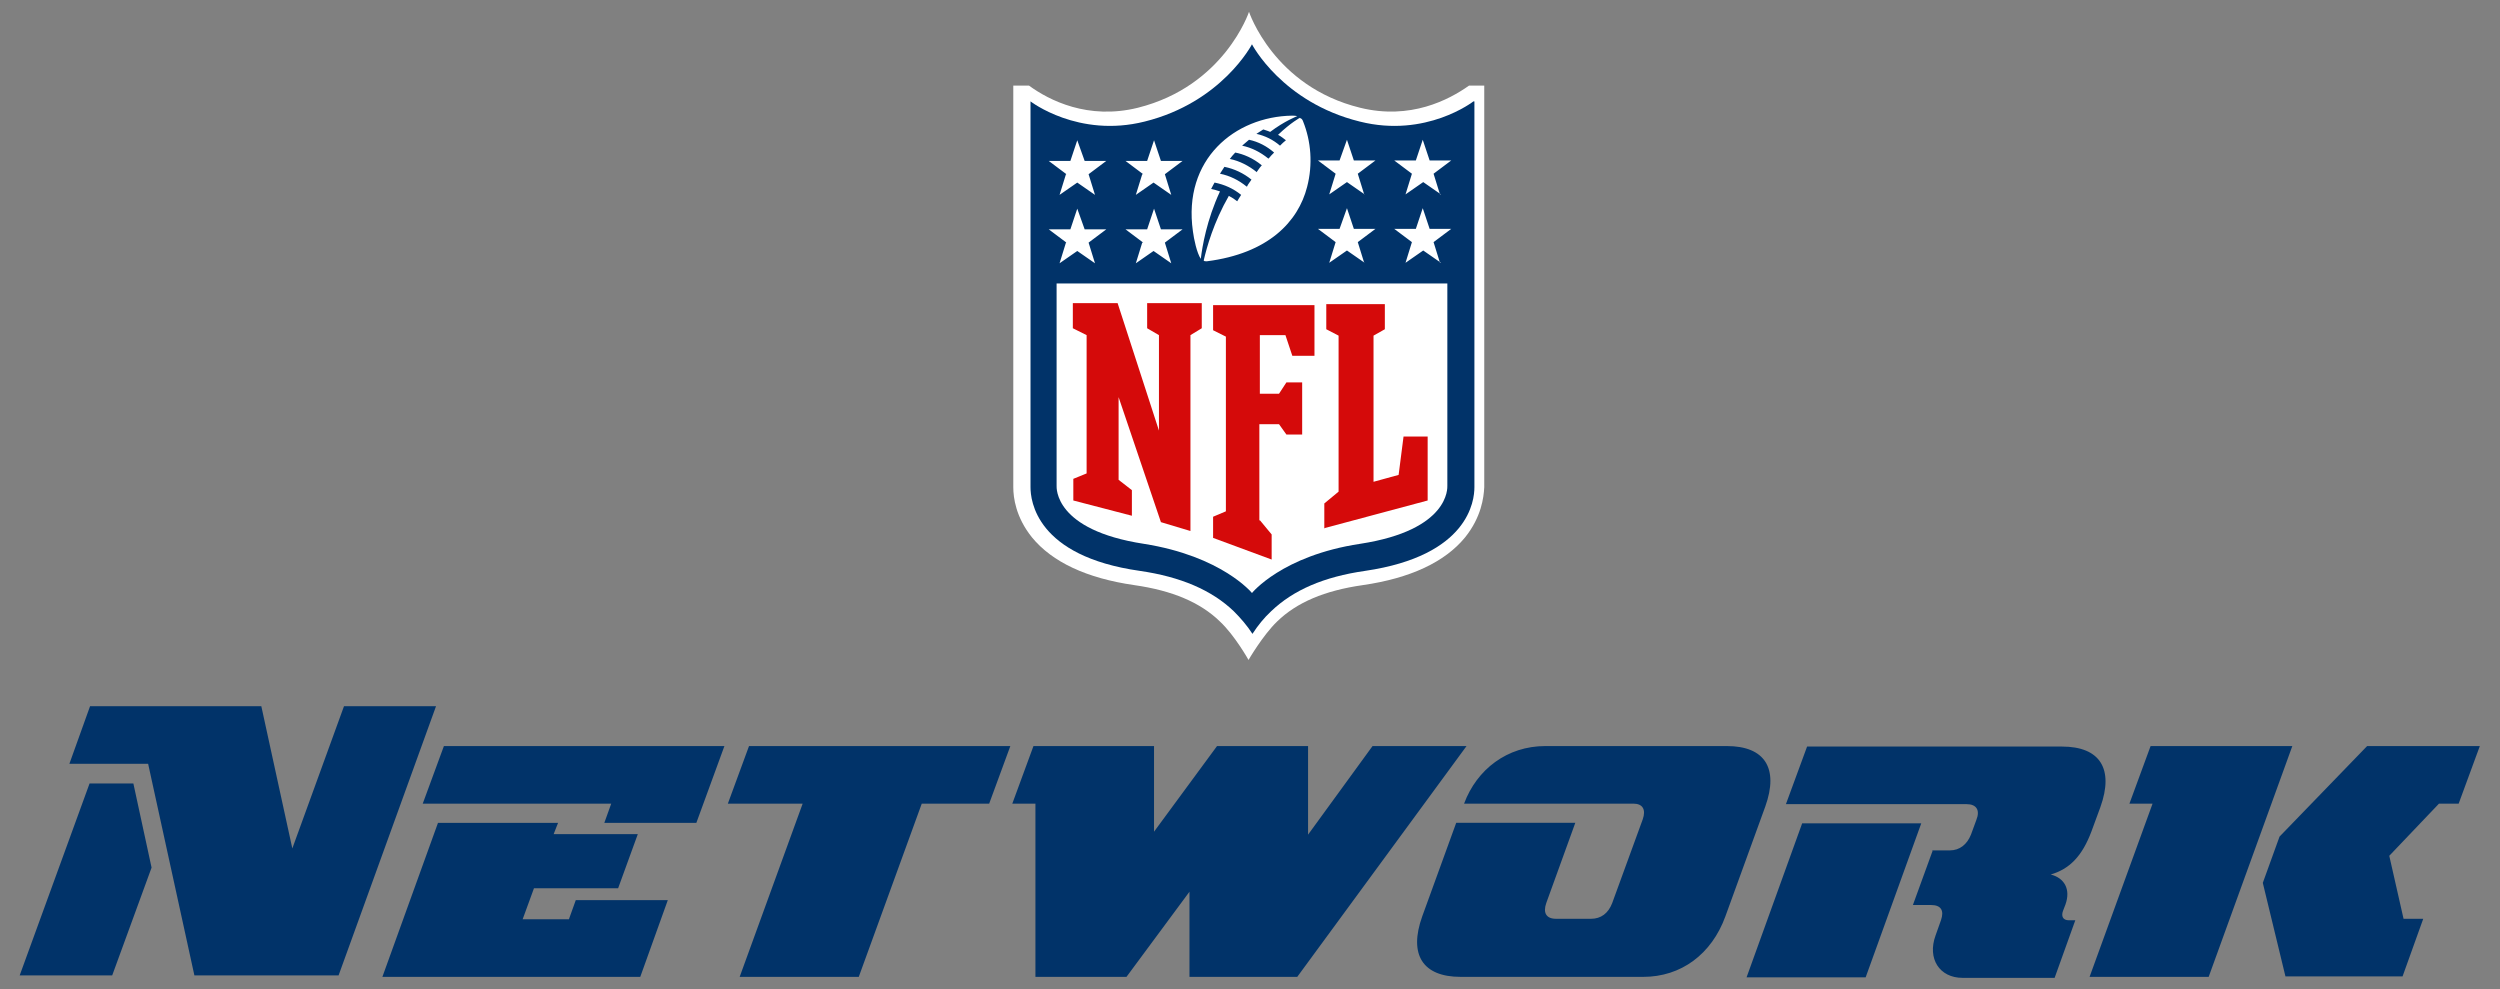
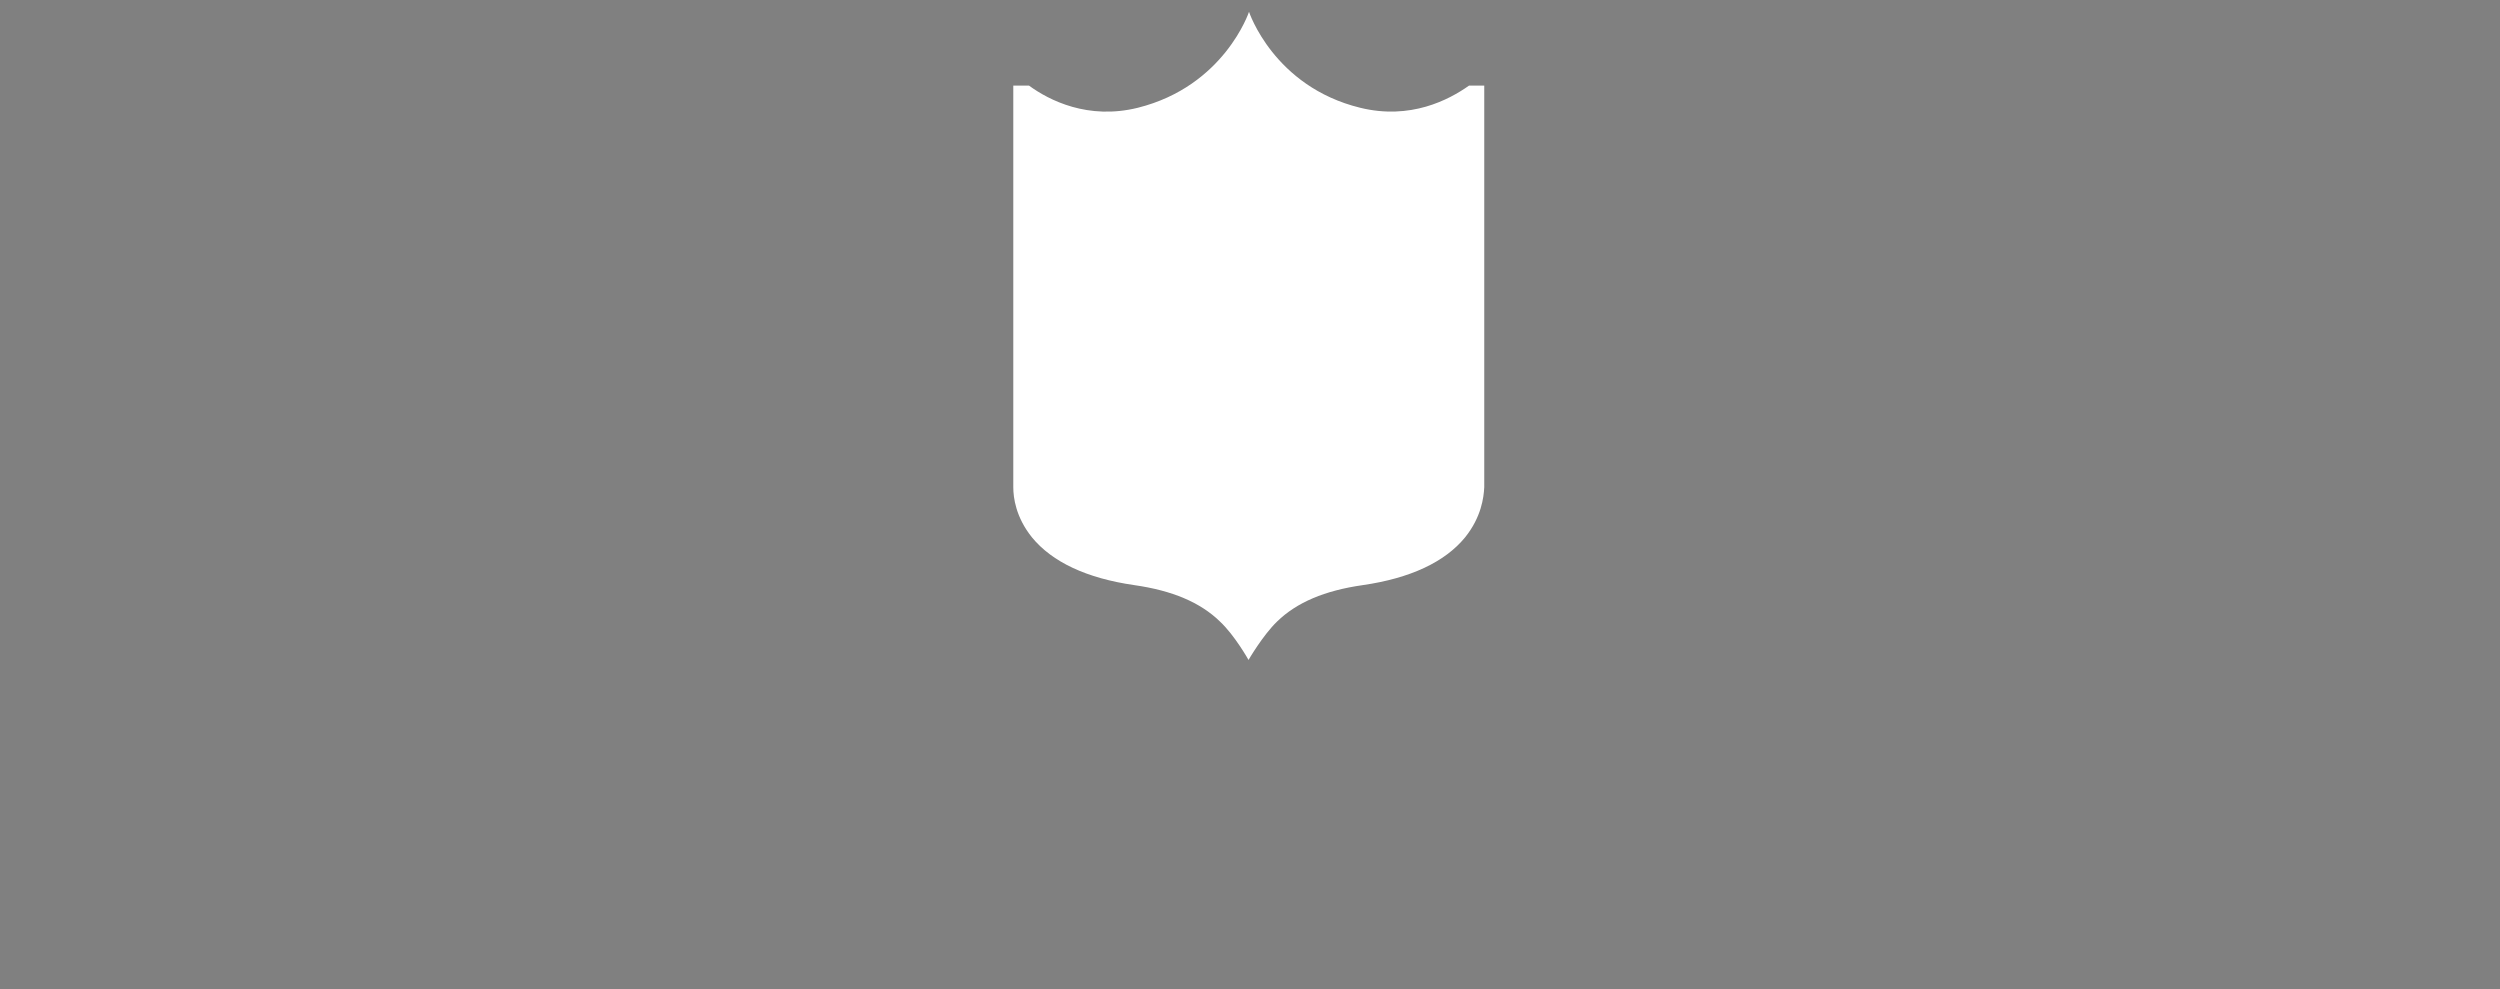
<svg xmlns="http://www.w3.org/2000/svg" id="Layer_1" data-name="Layer 1" version="1.1" viewBox="0 0 508 201">
  <rect x="0" y="0" width="508" height="201" fill="#808080" stroke="none" />
  <defs>
    <style>
      .cls-1 {
        fill: #013369;
      }

      .cls-1, .cls-2, .cls-3 {
        stroke-width: 0px;
      }

      .cls-2 {
        fill: #d50a0a;
      }

      .cls-3 {
        fill: #fff;
      }
    </style>
  </defs>
  <path class="cls-3" d="M298.5,17.4c-4.1,2.9-11.9,7-22.1,4.5-17.6-4.3-22.6-19.5-22.6-19.5,0,0-5,15.1-22.6,19.5-10.1,2.5-18-1.5-22.1-4.5h-3.2v81.6c0,2.1.5,6.1,3.8,10.2,4.1,5,11.1,8.3,20.8,9.7,7.7,1.1,13.4,3.5,17.4,7.4,3,2.8,5.8,7.8,5.8,7.8,0,0,2.9-5,5.8-7.8,4-3.9,9.7-6.3,17.4-7.4,9.7-1.4,16.7-4.7,20.8-9.7,3.3-4.1,3.8-8.1,3.9-10.2V17.4h-3.2" />
-   <path class="cls-1" d="M299.4,20.6s-9.6,7.5-23.1,4.1c-15.8-3.9-21.9-15.7-21.9-15.7,0,0-6.1,11.8-21.8,15.7-13.5,3.4-23.2-4.1-23.2-4.1v78.4c0,2.7,1.1,14,22.2,17,8.3,1.2,14.6,3.9,19.1,8.2,1.4,1.4,2.7,2.9,3.8,4.6,1.1-1.7,2.3-3.2,3.8-4.6,4.5-4.3,10.7-7,19.1-8.2,21.1-3.1,22.2-14.3,22.2-17V20.6Z" />
  <path class="cls-3" d="M254.4,120.5s6.1-7.6,22-10c18.2-2.8,17.7-11.4,17.7-11.8v-41.1h-79.4v41.1c0,.4-.5,9,17.7,11.8,15.9,2.5,22,10,22,10" />
-   <path class="cls-2" d="M235.5,87.7v-19.6l-2.4-1.4v-5.1h11.1v5.1l-2.3,1.4v39.8l-6-1.8-8.6-25.4v16.8l2.7,2.1v5.2l-11.9-3.1v-4.4l2.7-1.1v-28.1l-2.8-1.4v-5.1h9.1l8.4,25.9M256,105.7l2.4,2.9v5.1l-11.9-4.4v-4.3l2.6-1.1v-35.5l-2.6-1.3v-5.1h20.6v10.3h-4.5l-1.4-4.2h-5.2v11.9h3.9l1.5-2.3h3.2v10.6h-3.2l-1.5-2.1h-4v19.6M269.1,107.4v-5.1l2.9-2.4v-31.7l-2.5-1.3v-5.1h11.9v5.1l-2.3,1.3v29.7l5.1-1.4,1-7.8h4.9v13l-20.9,5.6" />
-   <path class="cls-3" d="M216.7,49.3l-3.6-2.7h4.4l1.4-4.2,1.5,4.2h4.4l-3.6,2.7,1.3,4.2-3.6-2.5-3.6,2.5,1.3-4.2ZM232.3,49.3l-3.6-2.7h4.4l1.4-4.2,1.4,4.2h4.4l-3.6,2.7,1.3,4.2-3.6-2.5-3.6,2.5,1.3-4.2M216.7,35.4l-3.6-2.7h4.4l1.4-4.2,1.5,4.2h4.4l-3.6,2.7,1.3,4.2-3.6-2.5-3.6,2.5,1.3-4.2ZM232.3,35.4l-3.6-2.7h4.4l1.4-4.2,1.4,4.2h4.4l-3.6,2.7,1.3,4.2-3.6-2.5-3.6,2.5,1.3-4.2M292.8,53.4l-3.6-2.5-3.6,2.5,1.3-4.2-3.6-2.7h4.4l1.4-4.2,1.4,4.2h4.4l-3.6,2.7,1.3,4.2M277.3,53.4l-3.6-2.5-3.6,2.5,1.3-4.2-3.6-2.7h4.4l1.5-4.2,1.4,4.2h4.4l-3.6,2.7,1.3,4.2M292.8,39.5l-3.6-2.5-3.6,2.5,1.3-4.2-3.6-2.7h4.4l1.4-4.2,1.4,4.2h4.4l-3.6,2.7,1.3,4.2M277.3,39.5l-3.6-2.5-3.6,2.5,1.3-4.2-3.6-2.7h4.4l1.5-4.2,1.4,4.2h4.4l-3.6,2.7,1.3,4.2M264.2,23.9s-1.9,1-4.5,3.5c.6.3,1.2.8,1.6,1.1-.4.3-.8.7-1.2,1.1-1.4-1.2-3-2-4.8-2.4.5-.3.9-.6,1.4-.9.7.2,1.4.5,1.4.5,2.9-2.2,5.5-3.2,5.5-3.2,0,0-.3-.1-1.1-.1-11.5.2-22.2,8.8-20.1,23.5.2,1.6.8,4.4,1.6,5.6.3-2.5,1.2-7.9,3.9-13.7-.6-.2-1.2-.4-1.8-.5.3-.6.7-1.3.7-1.3,2,.4,3.8,1.2,5.4,2.5-.4.6-.6,1-.8,1.3-.5-.4-1.1-.8-1.7-1.1-3.1,5.4-4.5,10.5-5.1,13.1,0,.2.4.2.6.2,12.6-1.6,18.6-8.1,20.4-15.1,1.2-4.6.8-9.3-.8-13.3-.1-.3-.3-.7-.7-.7M253.3,37.9c-1.6-1.3-3.4-2.2-5.4-2.6,0,0,.6-.9.9-1.4,2,.4,3.9,1.3,5.5,2.6-.3.5-.7.9-.9,1.4M255.4,35c-1.6-1.3-3.5-2.3-5.5-2.7.3-.4.7-.9,1.1-1.3,1.6.3,3.6,1.1,5.4,2.6-.4.4-.7.9-1,1.3M257.7,32.2c-1.6-1.3-3.4-2.2-5.3-2.6.5-.4.9-.8,1.4-1.2,1.9.4,3.6,1.3,5.1,2.6-.4.4-.8.8-1.1,1.2" />
-   <path class="cls-1" d="M39.5,198.2l-9.4-43H14.1l4.2-11.7h34.8l6.3,28.9,10.5-28.9h18.7l-19.8,54.7h-29.3,0ZM4,198.2l14.2-39h8.9l3.7,17.1-8,21.9H4M147.2,151.6l-5.7,15.6h-18.7l1.4-3.9h-38.3l4.3-11.7h57ZM113.4,167.2l-.9,2.3h17.1l-4,11h-17.1l-2.3,6.3h9.4l1.4-3.9h18.7l-5.6,15.6h-52.4l11.3-31.3h24.2M205.3,151.6l-4.3,11.7h-13.7l-12.8,35.2h-24.2l12.8-35.2h-15.2l4.3-11.7h53.1ZM265.8,151.6v18c0,0,13.1-18,13.1-18h19.1l-34.4,46.9h-21.9v-17.3c0,0-12.8,17.3-12.8,17.3h-18.5v-35.2h-4.7l4.3-11.7h24.5v17.4l12.8-17.4h18.5M350.9,151.6c7.7,0,10.6,4.5,7.8,12.3l-8.1,22.3c-2.8,7.7-9,12.3-16.7,12.3h-37.1c-7.7,0-10.6-4.5-7.8-12.3l6.9-19h24.2l-5.9,16.3c-.7,2,0,3.2,2,3.2h7.1c2,0,3.5-1.1,4.3-3.2l6.2-17c.7-2,0-3.2-1.9-3.2h-34.4c2.6-7,8.8-11.7,16.5-11.7h37.1M392.6,172.8h3.6c2,0,3.5-1.2,4.3-3.2l1.1-3c.8-2,0-3.2-2-3.2h-36.7l4.3-11.7h51.8c7.7,0,10.6,4.5,7.8,12.3l-1.8,4.9c-1.9,5.1-4.5,7.7-8.3,8.8,2.8.7,4.1,3,3,6.1l-.5,1.3c-.4,1.1,0,1.9,1.2,1.9h1.3l-4.2,11.7h-18.7c-4.7,0-7.2-3.9-5.5-8.6l1.1-3.1c.7-2,0-3.1-2-3.1h-3.7l4-11h0ZM354.9,198.6l11.3-31.3h24.2l-11.3,31.3h-24.2ZM503.9,151.6l-4.3,11.7h-4l-10.1,10.6,2.9,12.8h4l-4.2,11.7h-23.8l-4.6-19,3.4-9.4,17.8-18.4h23,0ZM465.8,151.6l-17,46.9h-24.2l12.8-35.2h-4.7l4.3-11.7h28.9" />
</svg>